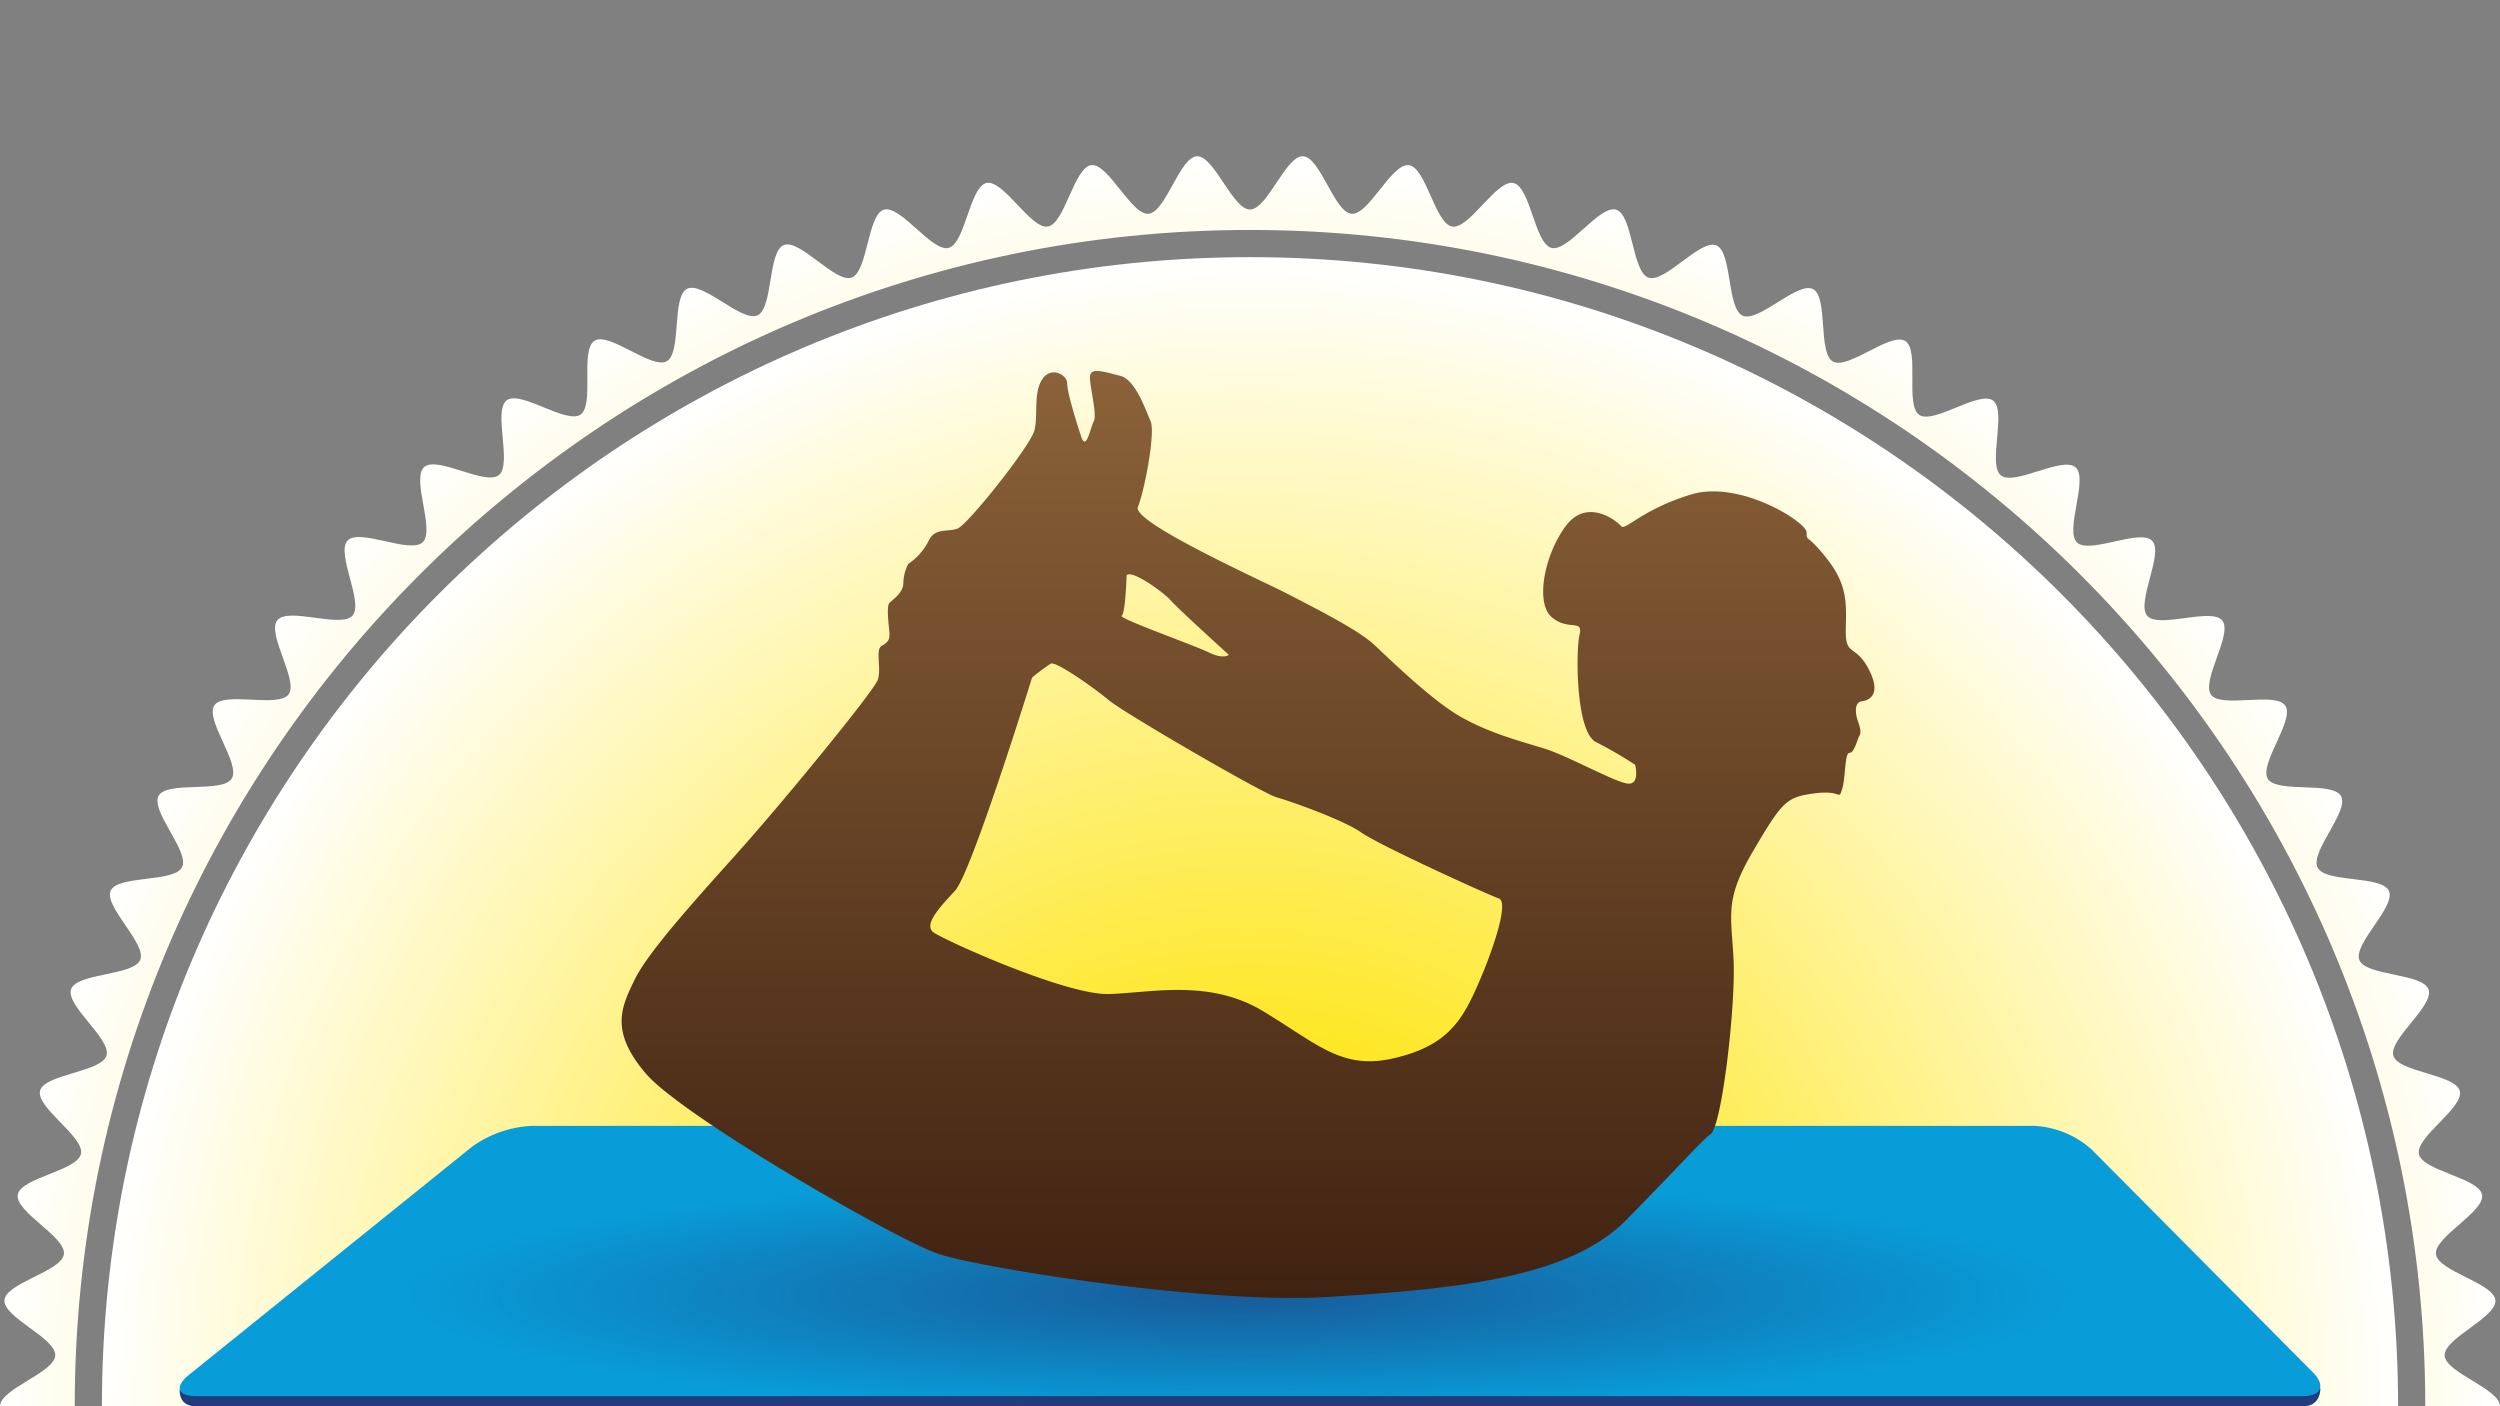
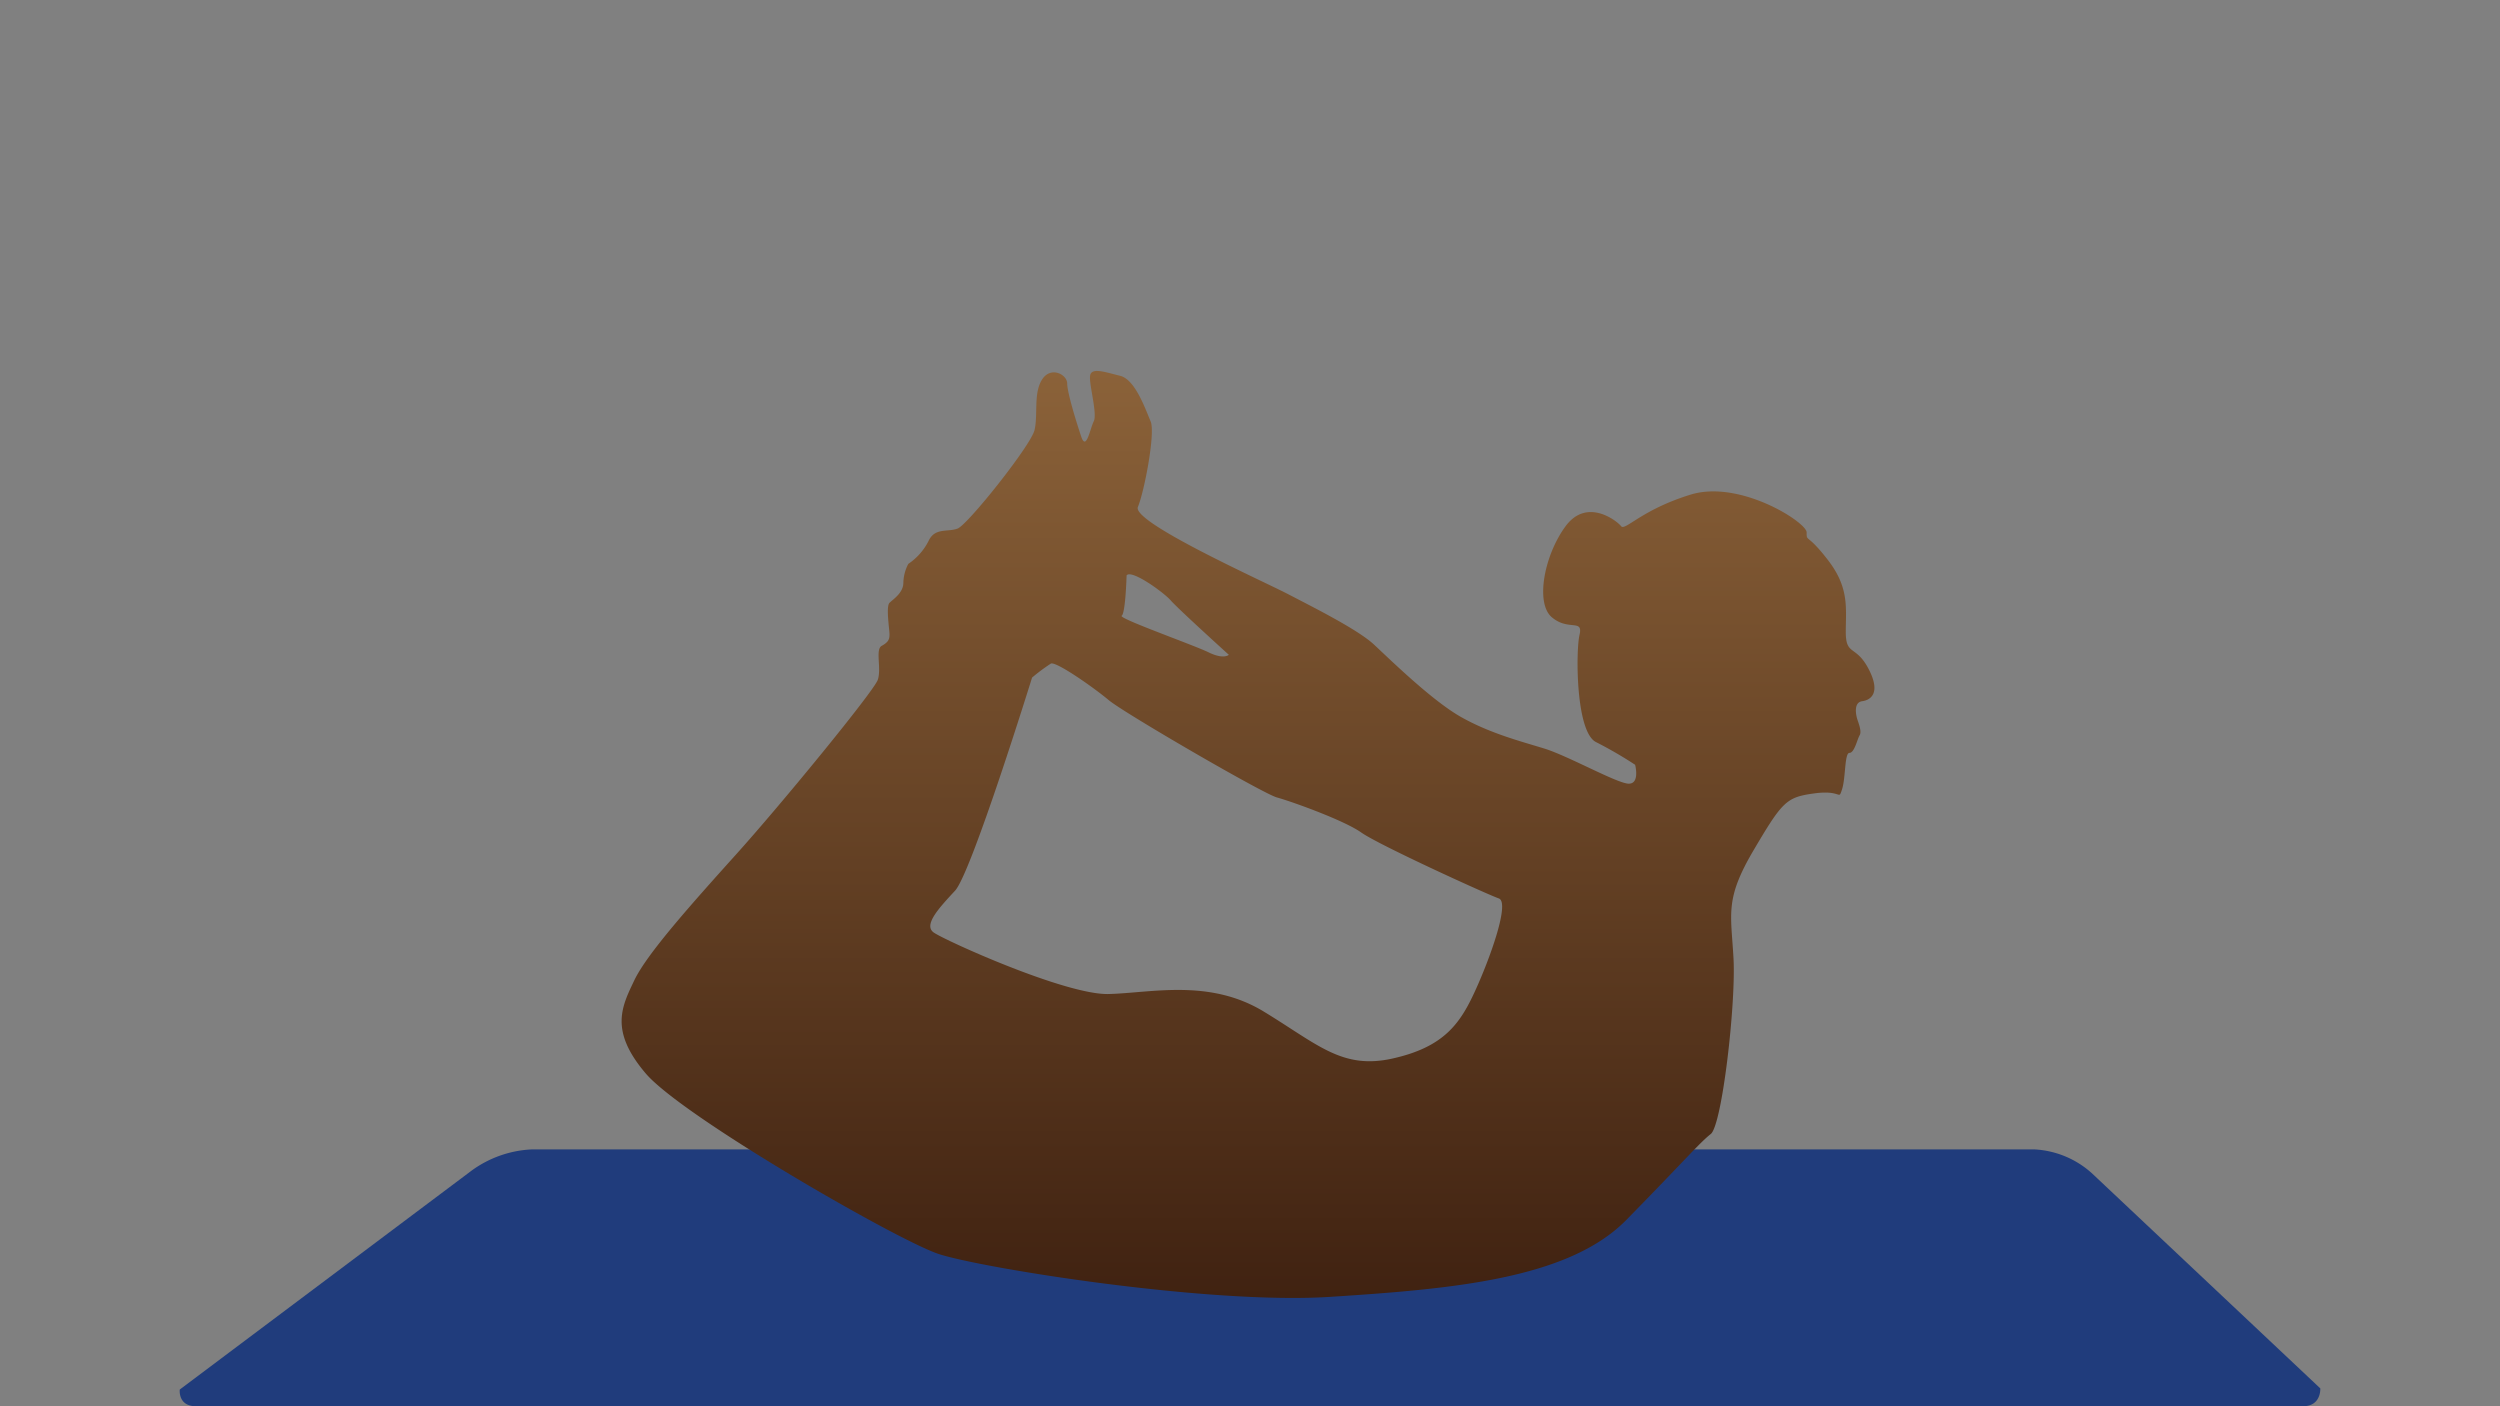
<svg xmlns="http://www.w3.org/2000/svg" xmlns:xlink="http://www.w3.org/1999/xlink" viewBox="0 0 640 360">
  <rect x="0" y="0" width="640" height="360" fill="#808080" stroke="none" />
  <defs>
    <style>.cls-1{fill:none;}.cls-2{clip-path:url(#clip-path);}.cls-3{fill:url(#Dégradé_sans_nom_7);}.cls-4{fill:url(#Dégradé_sans_nom_7-2);}.cls-5{fill:#203c7c;}.cls-6{fill:#089cd8;}.cls-7{clip-path:url(#clip-path-2);}.cls-8{opacity:0.68;fill:url(#Dégradé_sans_nom_27);}.cls-9{fill:url(#Dégradé_sans_nom_2);}</style>
    <clipPath id="clip-path">
-       <rect class="cls-1" width="640" height="360" />
-     </clipPath>
+       </clipPath>
    <radialGradient id="Dégradé_sans_nom_7" cx="320" cy="360" r="320" gradientUnits="userSpaceOnUse">
      <stop offset="0.2" stop-color="#fee300" />
      <stop offset="1" stop-color="#fff" />
    </radialGradient>
    <radialGradient id="Dégradé_sans_nom_7-2" cx="320" cy="360" r="294.04" xlink:href="#Dégradé_sans_nom_7" />
    <clipPath id="clip-path-2">
-       <polygon class="cls-1" points="594 359.94 46 359.94 136 288 521 288 594 359.94" />
-     </clipPath>
+       </clipPath>
    <radialGradient id="Dégradé_sans_nom_27" cx="849.65" cy="2386.67" r="198.61" gradientTransform="translate(-592.12 -26.54) scale(1.07 0.15)" gradientUnits="userSpaceOnUse">
      <stop offset="0" stop-color="#203c7c" />
      <stop offset="1" stop-color="#203c7c" stop-opacity="0" />
    </radialGradient>
    <linearGradient id="Dégradé_sans_nom_2" x1="319.53" y1="95" x2="319.53" y2="332.28" gradientUnits="userSpaceOnUse">
      <stop offset="0" stop-color="#8b6239" />
      <stop offset="1" stop-color="#402211" />
    </linearGradient>
  </defs>
  <g id="Fond">
    <g class="cls-2">
-       <path class="cls-3" d="M625.82,373C626,368.6,640,364.46,640,360s-14-8.6-14.18-13,13.41-9.75,13-14.15-14.67-7.39-15.22-11.77,12.55-10.85,11.81-15.2-15.25-6.11-16.17-10.44,11.58-11.87,10.47-16.15-15.71-4.78-17-9,10.52-12.82,9-17-16.06-3.42-17.71-7.52,9.4-13.67,7.57-17.7-16.29-2-18.28-6,8.2-14.42,6-18.28-16.41-.64-18.73-4.41,6.95-15.06,4.47-18.73-16.4.76-19-2.8,5.65-15.59,2.87-19-16.27,2.14-19.2-1.19,4.31-16,1.25-19.21-16,3.5-19.23.43,3-16.32-.38-19.25-15.68,4.85-19.12,2.06,1.56-16.51-2-19.15-15.21,6.16-18.89,3.67.17-16.59-3.6-18.92-14.64,7.43-18.51,5.26S468.07,76,464.11,74s-13.95,8.64-18,6.81-2.64-16.37-6.76-18S426.2,72.55,422,71.07,418,55,413.74,53.68s-12.27,10.9-16.57,9.78-5.38-15.68-9.73-16.61S376.14,58.75,371.76,58s-6.69-15.16-11.1-15.72S350.41,55.1,346,54.73,338,40.19,333.58,40,324.45,53.64,320,53.64,310.82,39.82,306.42,40s-8,14.36-12.4,14.73-10.3-13-14.67-12.45-6.76,15-11.11,15.72-11.36-12.08-15.68-11.16-5.44,15.51-9.72,16.62-12.34-11.08-16.57-9.78-4.1,15.91-8.27,17.38-13.24-10-17.35-8.32-2.72,16.2-6.75,18-14-8.81-18-6.81-1.34,16.37-5.2,18.54S156,84.9,152.21,87.23s.06,16.43-3.61,18.91-15.33-6.31-18.88-3.67,1.45,16.36-2,19.15-15.8-5-19.13-2.06,2.83,16.18-.37,19.25-16.17-3.64-19.23-.44,4.17,15.89,1.25,19.22S73.82,155.32,71,158.77s5.51,15.48,2.87,19-16.55-.87-19,2.81,6.79,14.95,4.46,18.73-16.56.53-18.72,4.41,8,14.32,6,18.28S30.17,224,28.34,228s9.23,13.58,7.57,17.7-16.23,3.34-17.71,7.53,10.35,12.74,9.06,17-15.89,4.71-17,9,11.41,11.8,10.47,16.15S5.3,301.47,4.55,305.85s12.37,10.79,11.81,15.21S1.51,328.39,1.14,332.83s13.23,9.7,13,14.16S0,355.54,0,360s14,8.6,14.18,13-13.41,9.75-13,14.15,14.67,7.39,15.22,11.77S3.81,409.79,4.55,414.14s15.25,6.11,16.17,10.44S9.14,436.45,10.25,440.73s15.71,4.78,17,9-10.52,12.82-9,17,16.06,3.42,17.71,7.52-9.4,13.67-7.57,17.7,16.29,2,18.28,6-8.2,14.42-6,18.28,16.41.64,18.73,4.41-7,15.06-4.47,18.73,16.4-.76,19,2.8-5.65,15.59-2.87,19,16.27-2.14,19.2,1.19S85.9,578.4,89,581.6s16-3.5,19.23-.44-3,16.32.38,19.26,15.68-4.85,19.12-2.06-1.56,16.51,2,19.15,15.21-6.16,18.89-3.67-.17,16.58,3.6,18.92,14.64-7.43,18.51-5.26,1.24,16.54,5.2,18.54,14-8.64,18-6.81,2.64,16.37,6.76,18,13.16-9.81,17.35-8.33,4,16.09,8.27,17.39,12.27-10.9,16.57-9.78,5.38,15.68,9.73,16.61,11.3-11.9,15.68-11.16,6.69,15.17,11.1,15.73S289.59,664.9,294,665.27s8,14.54,12.4,14.73,9.13-13.64,13.58-13.64,9.18,13.82,13.58,13.64,8-14.36,12.4-14.73,10.3,13,14.67,12.45,6.76-15,11.11-15.72,11.36,12.08,15.68,11.15,5.44-15.5,9.72-16.61,12.34,11.08,16.57,9.78,4.1-15.91,8.27-17.38,13.24,10,17.35,8.32,2.72-16.2,6.75-18,14,8.81,18,6.81,1.34-16.38,5.2-18.54,14.74,7.59,18.5,5.26-.06-16.43,3.61-18.91,15.33,6.31,18.88,3.67-1.45-16.36,2-19.15,15.8,5,19.13,2.06-2.83-16.18.37-19.25,16.17,3.64,19.23.44-4.17-15.89-1.25-19.22,16.42,2.27,19.21-1.18-5.51-15.48-2.87-19,16.55.87,19-2.81-6.79-15-4.46-18.73,16.56-.53,18.72-4.41-8-14.32-6-18.28,16.46-1.94,18.29-6-9.23-13.58-7.57-17.7,16.23-3.34,17.71-7.53-10.35-12.74-9.06-17,15.89-4.71,17-9-11.41-11.8-10.47-16.15,15.42-6.05,16.17-10.43-12.37-10.79-11.81-15.21,14.85-7.33,15.22-11.77S625.63,377.47,625.82,373ZM320,661.13C154.1,661.13,19.13,526,19.13,360S154.1,58.87,320,58.87,620.87,194,620.87,360,485.9,661.13,320,661.13Z" />
      <path class="cls-4" d="M320,65.83c-162.07,0-293.91,132-293.91,294.17S157.93,654.17,320,654.17,613.91,522.21,613.91,360,482.07,65.83,320,65.83Z" />
    </g>
  </g>
  <g id="Grand_tapis" data-name="Grand tapis">
    <path class="cls-5" d="M594,355.43s.28,4.57-4.45,4.57H50.2c-4.72,0-4.18-4.28-4.18-4.28l74.76-56.08a28.37,28.37,0,0,1,15.27-5.39H520.87a23.79,23.79,0,0,1,14.64,6.09Z" />
-     <path class="cls-6" d="M592.09,351.32c3.33,3.35,2.19,6.09-2.54,6.09H50.2c-4.72,0-5.57-2.42-1.9-5.39l72.48-58.41a28.44,28.44,0,0,1,15.27-5.38H520.87a23.79,23.79,0,0,1,14.64,6.09Z" />
    <g class="cls-7">
-       <ellipse class="cls-8" cx="320" cy="324.54" rx="300" ry="38.4" />
-     </g>
+       </g>
    <path class="cls-9" d="M478.32,171.18c-3.24-6.15-5.8-3.23-5.8-9.37s.94-11.28-4.53-18.39-5.49-4.55-5.49-7.13-17.1-13.55-29.7-9.67S416,136,415,134.7s-8.71-7.43-14.2,0S393,154.37,397.25,158s8.08.33,7.11,4.5-1,24.89,4.23,27.48a106.06,106.06,0,0,1,10,5.8s1.28,4.84-1.62,4.84-15.5-7.11-21.65-9-13.88-3.88-21.3-8.07S355.94,168.91,351.73,165s-15.82-9.68-22-12.91-40.06-18.4-38.43-22.3,4.54-19,3.26-21.93-3.89-10.69-7.79-11.65-7.42-2.24-7.71,0,1.91,9.7.94,11.65-1.93,7.74-3.22,3.88-3.58-11.31-3.58-13.58-4.18-4.52-6.43-1-1,9-1.93,12.94-17.1,24.23-19.69,25.21-5.83-.32-7.45,3.2a15.46,15.46,0,0,1-5.18,5.85,11,11,0,0,0-1.26,4.82c0,2.6-2.61,4.21-3.55,5.15s0,6.79,0,8.08-.31,2-2,2.93,0,5.8-1,8.7-24.53,31.64-36.16,44.57-22.9,25.53-26.14,32.3-6.46,12.93,2.92,23.92,64.26,42.61,74.91,46.17S309.4,334,340.44,332s61-4.52,75.89-19.69,18.72-19.72,21.62-22,6.46-33.28,5.83-44.92-2.27-15.17,5.15-27.75,8.4-13.55,15.53-14.53,6.12,1.93,7.09-1,.63-9.37,1.91-9.37,2-3.53,2.61-4.51-.34-3.24-.63-4.2-1-4.21,1.28-4.52S481.56,177.31,478.32,171.18ZM288.41,147.3c1.28-1.64,9.7,4.52,11.32,6.43s14.85,13.9,14.85,13.9-1.28,1.28-5.18-.63-23.24-8.72-22.25-9.37S288.41,147.3,288.41,147.3Zm89.13,106.57c-3.85,8.39-8.08,14.2-21,17.1s-19.08-3.53-33-12-28.71-4.8-39.71-4.5S241.61,240.62,239,238.7s1.29-6.16,5.49-10.68,19.72-54.56,19.72-54.56a47.86,47.86,0,0,1,4.81-3.58c1.31-.64,11,6.15,14.85,9.38s39.42,23.9,43,24.88,17.12,5.8,21.64,9S380.8,229,383.7,230,381.43,245.44,377.54,253.87Z" />
  </g>
</svg>